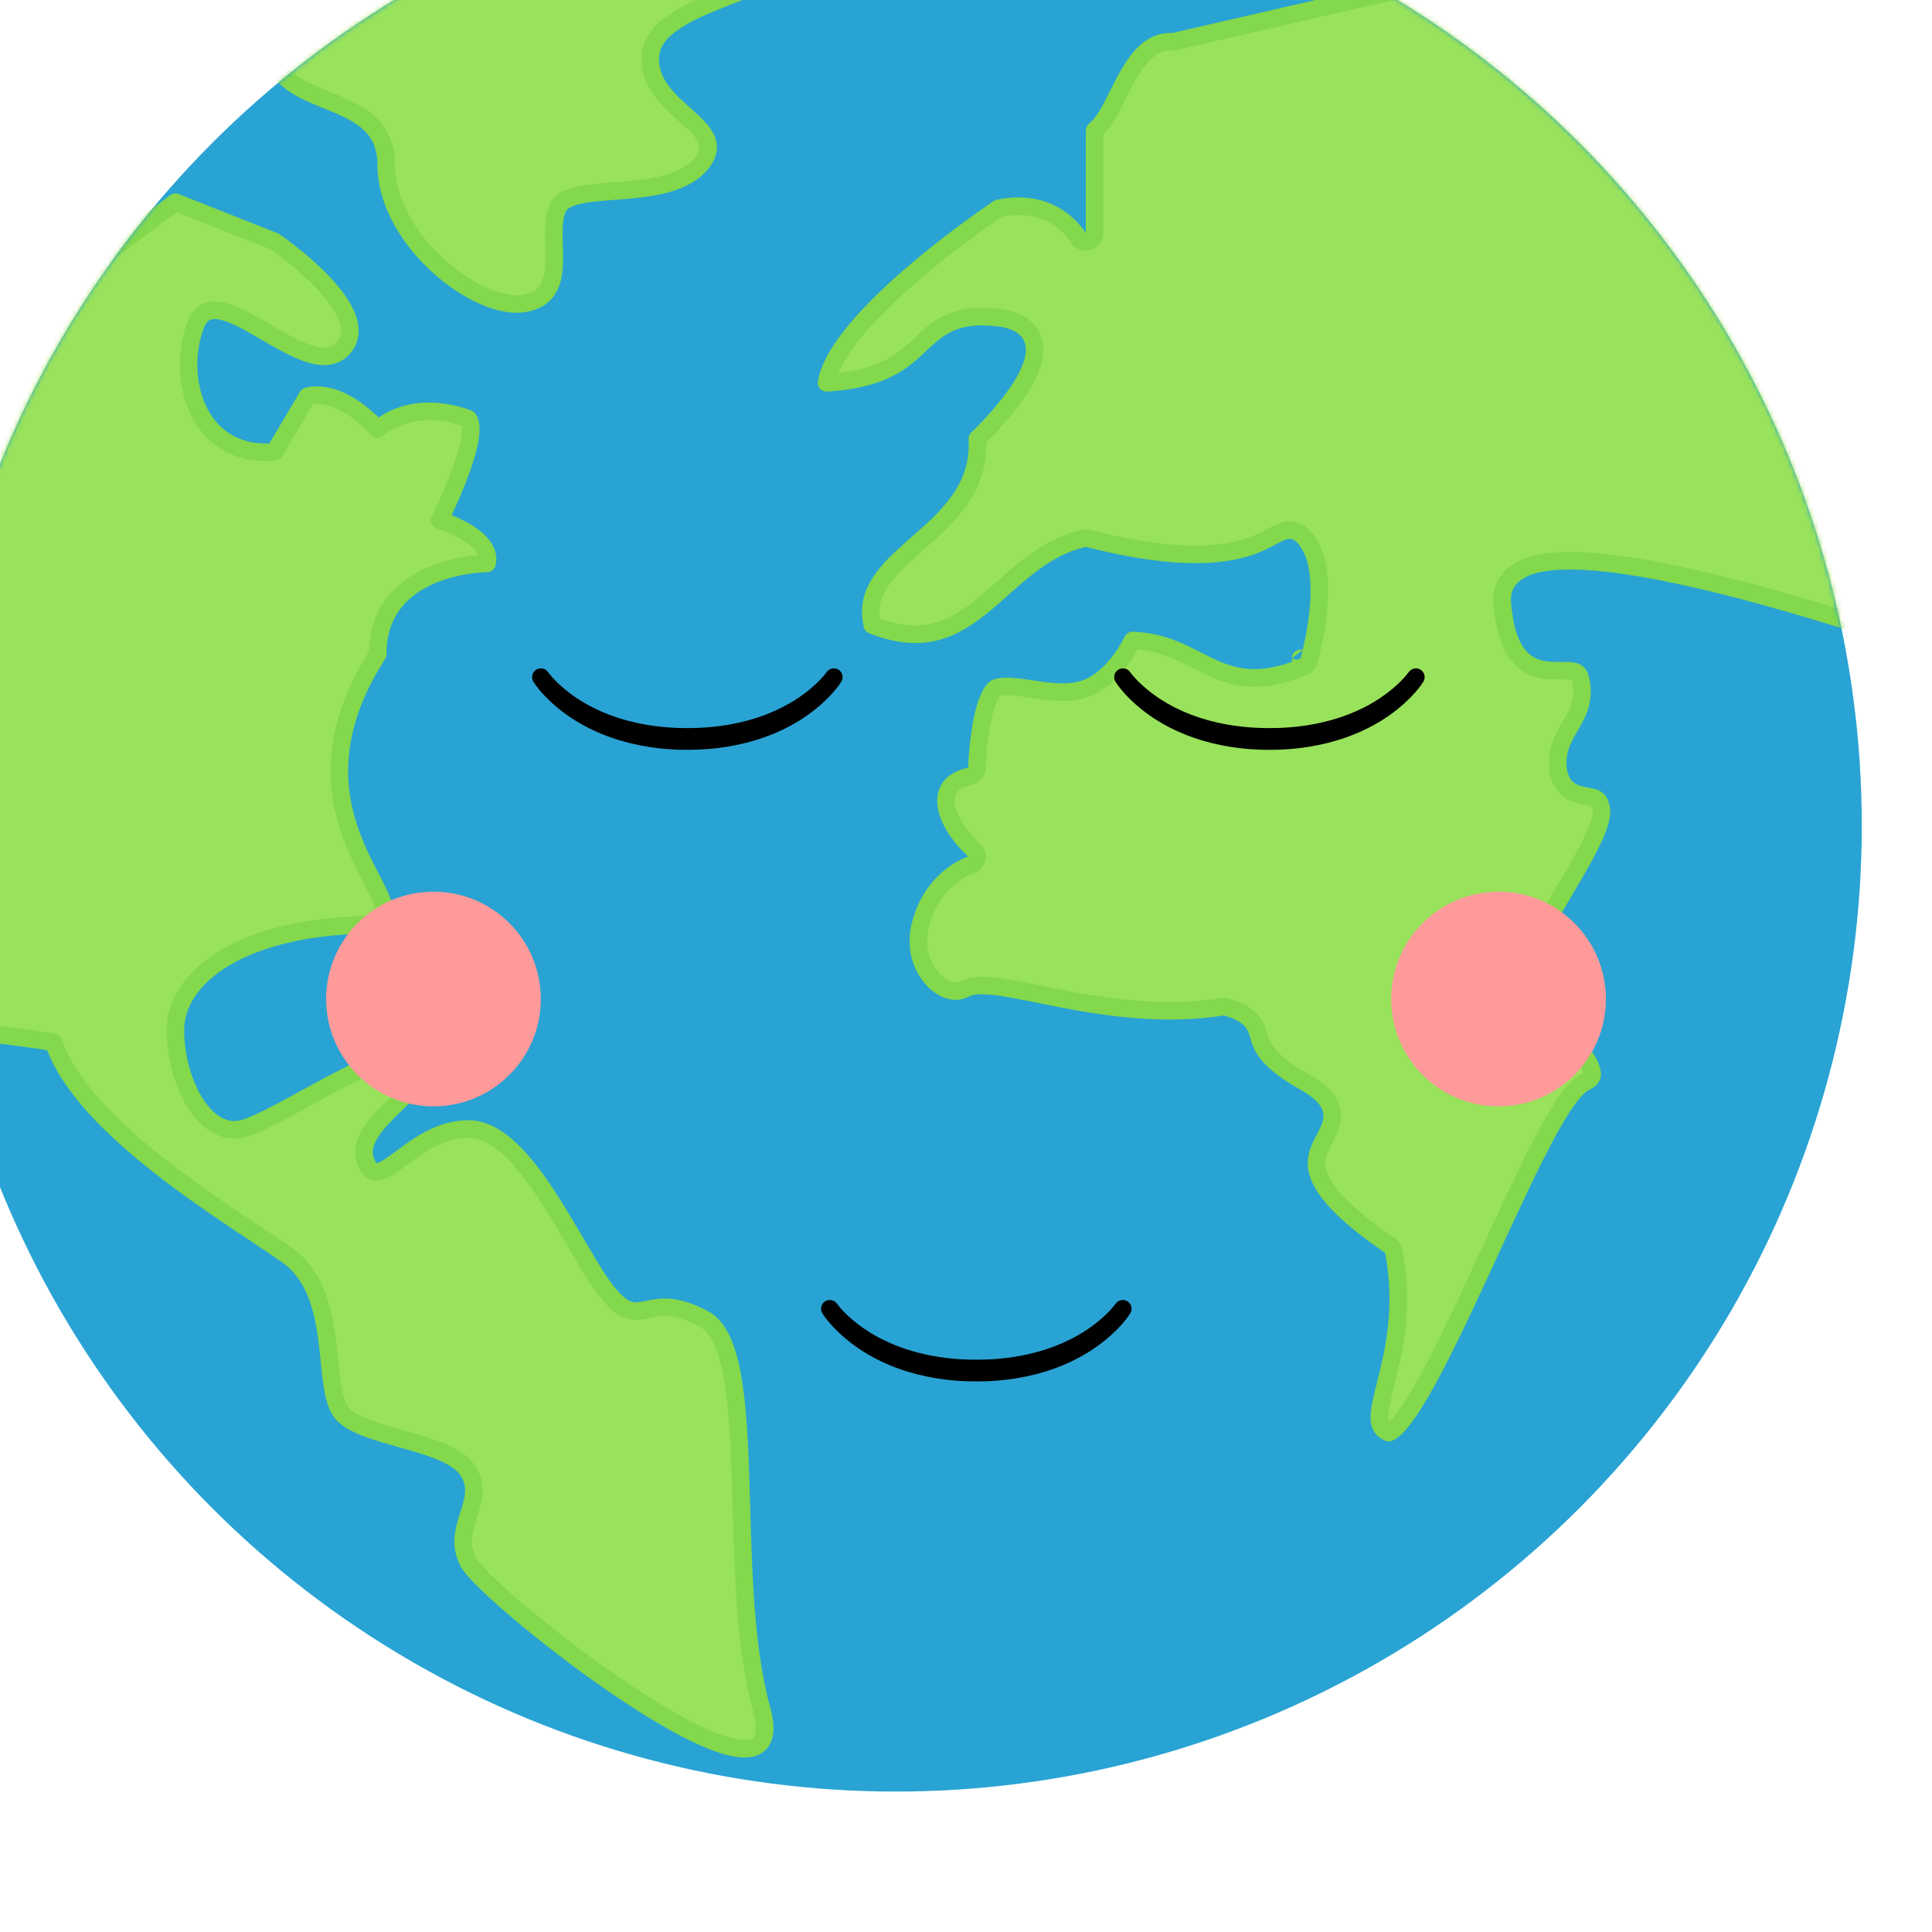
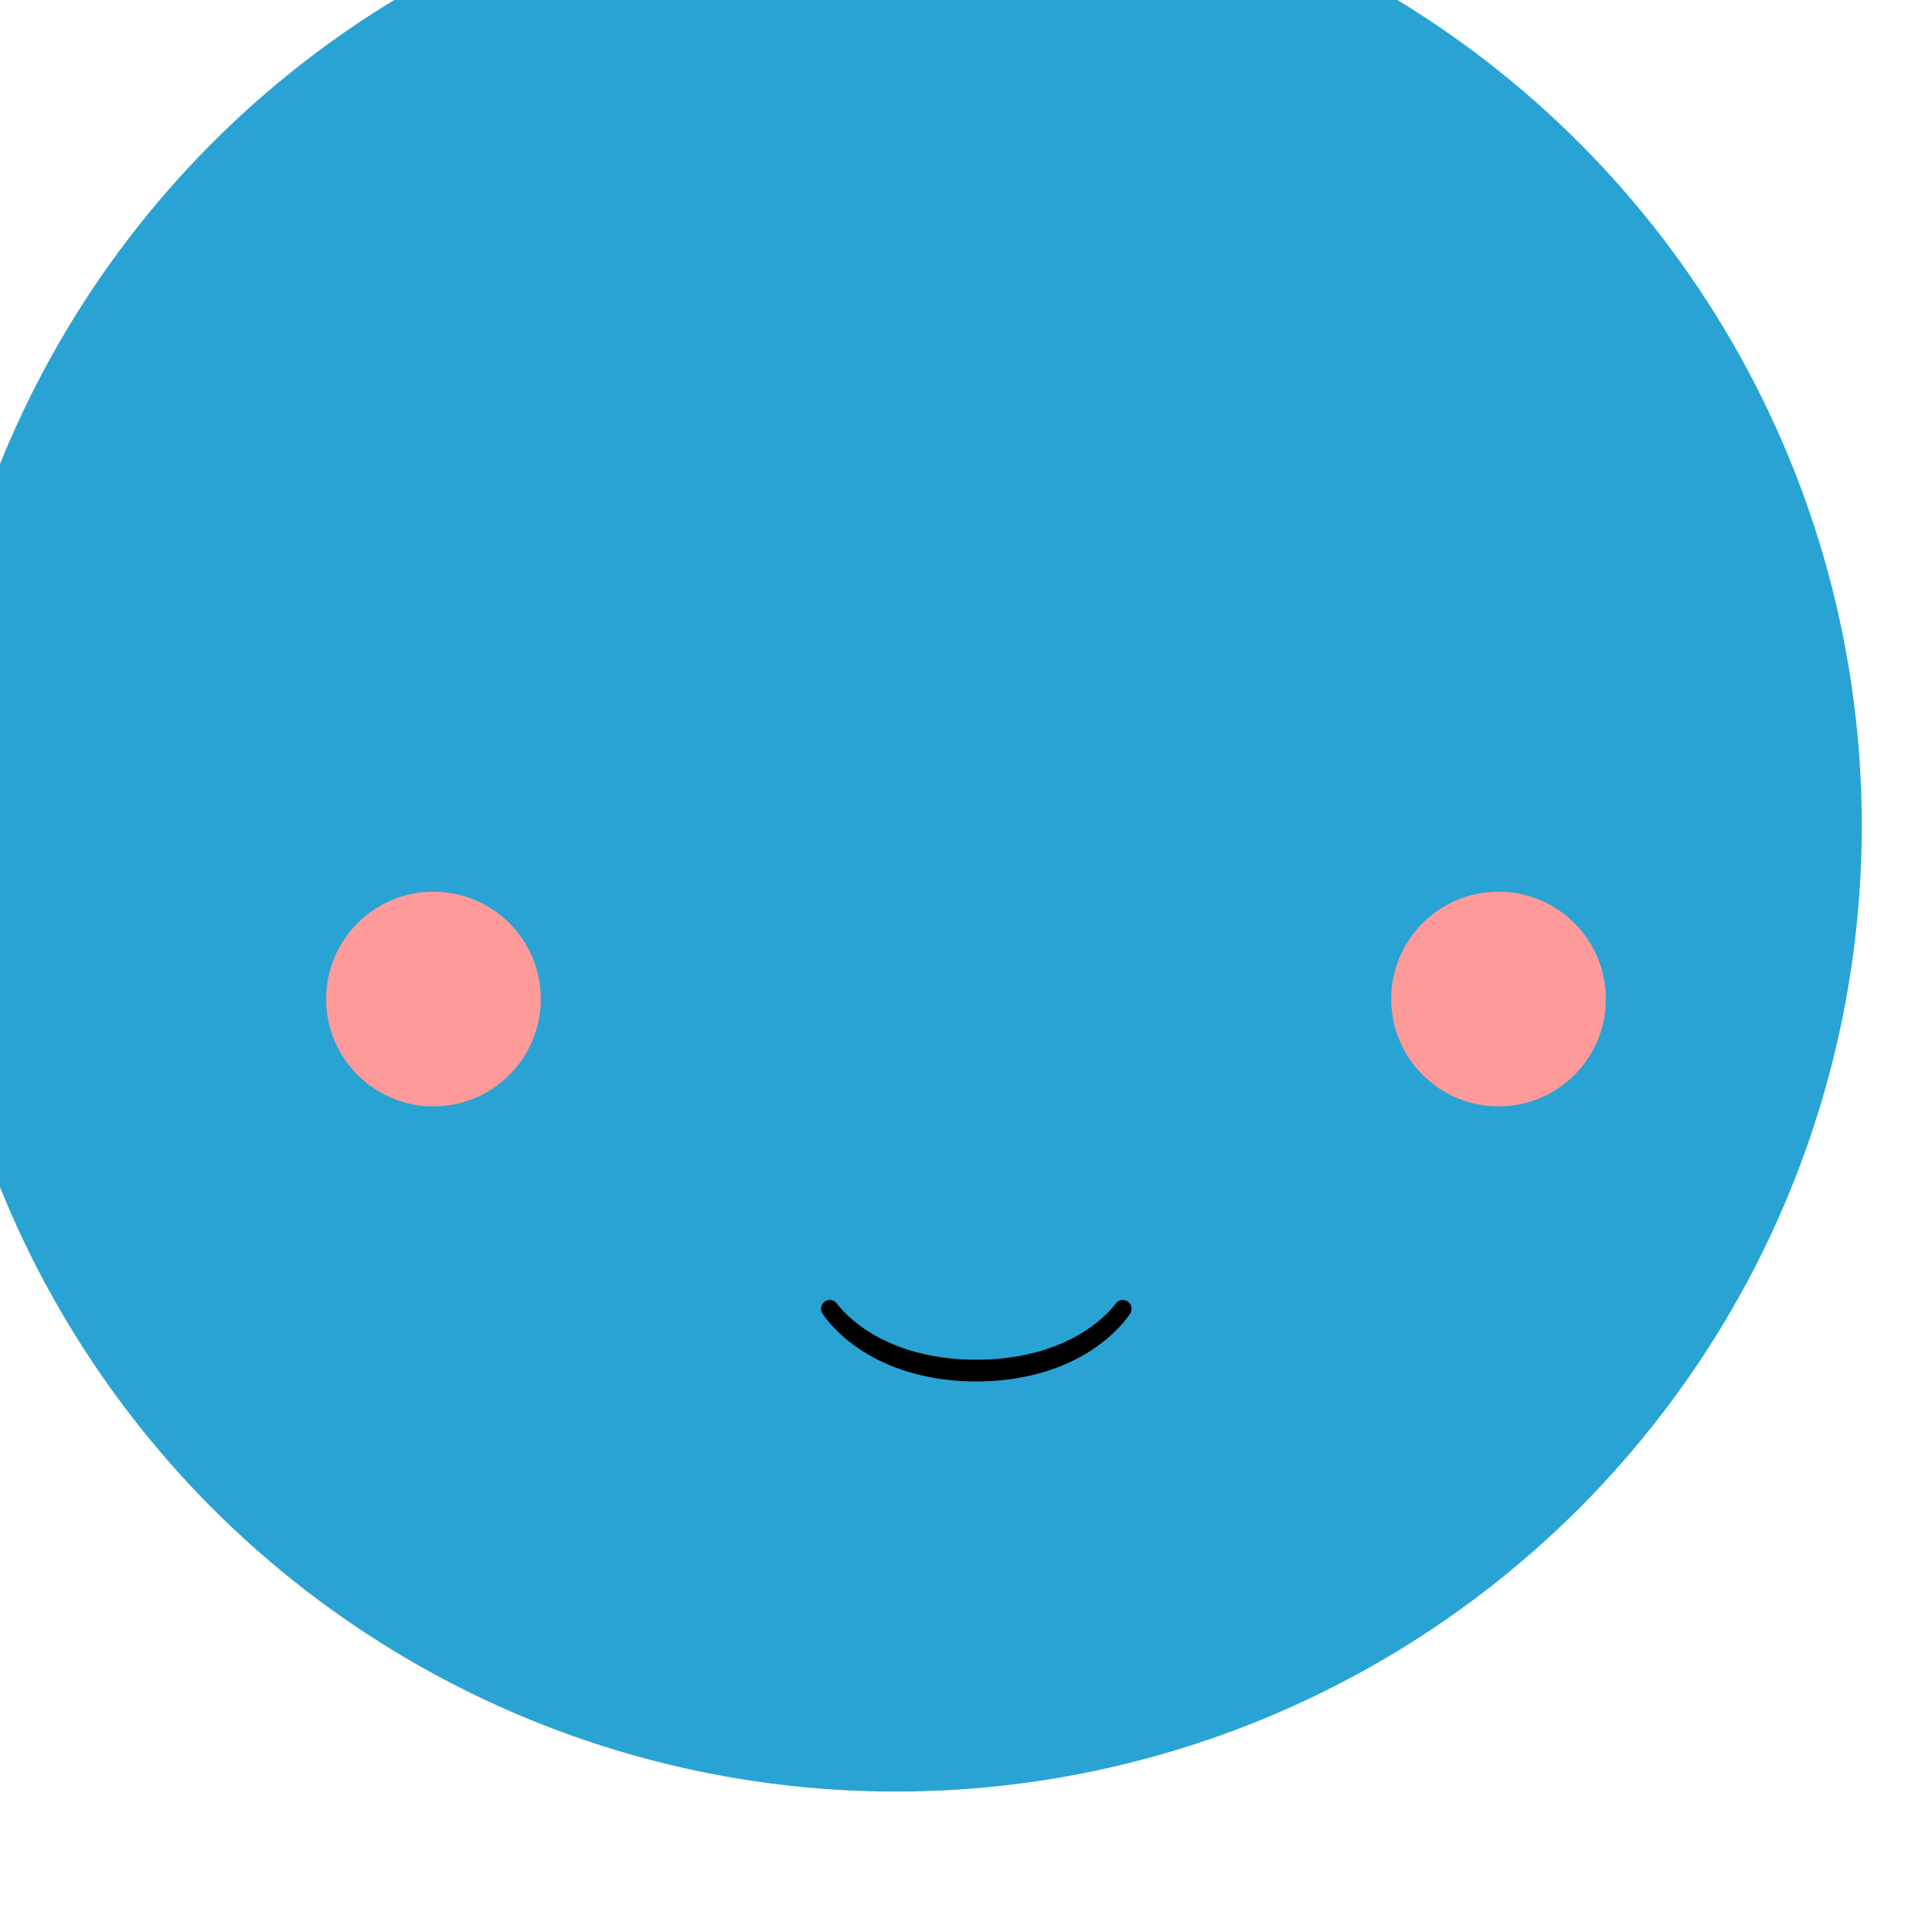
<svg xmlns="http://www.w3.org/2000/svg" width="428" height="428" viewBox="0 0 428 428" fill="none">
  <g filter="url(#filter0_i_15_717)">
    <circle cx="214" cy="214" r="214" fill="#29A3D3" />
    <mask id="mask0_15_717" style="mask-type:alpha" maskUnits="userSpaceOnUse" x="0" y="0" width="428" height="428">
-       <circle cx="214" cy="214" r="214" fill="#29A3D3" />
-     </mask>
+       </mask>
    <g mask="url(#mask0_15_717)">
      <path d="M91.453 108.372C99.227 100.141 76.363 84.594 76.363 84.594L54.415 75.906C39.63 86.728 10.06 109.104 10.06 112.03C10.06 114.957 3.963 211.409 0.915 259.27C0.915 259.27 10.06 259.27 27.436 262.013C33.838 281.218 66.761 300.423 79.107 309.111C91.453 317.799 86.423 338.834 91.453 344.321C96.483 349.808 115.231 350.265 119.346 357.124C123.462 363.983 115.231 369.47 119.346 377.244C123.462 385.017 192.509 439.432 184.278 409.71C176.047 379.987 184.278 330.146 171.474 323.287C158.671 316.428 157.756 326.487 150.44 317.799C143.124 309.111 132.15 281.218 119.346 281.218C106.543 281.218 99.227 296.765 96.483 288.077C93.739 279.389 112.944 271.616 107.915 266.128C102.885 260.641 77.278 279.389 69.047 281.218C60.816 283.047 54.415 270.701 54.415 259.27C54.415 247.838 68.59 235.949 99.227 235.949C107.915 230.919 76.363 211.714 99.227 176.047C99.227 155.928 123.462 155.928 123.462 155.928C124.833 149.983 112.944 146.325 112.944 146.325C112.944 146.325 122.09 128.034 119.346 123.919C119.346 123.919 107.915 118.889 99.227 126.205C99.227 126.205 91.453 117.06 83.68 118.889L76.363 131.235C58.987 132.607 54.415 114.317 58.987 102.885C63.56 91.453 83.68 116.603 91.453 108.372Z" fill="#99E25C" stroke="#83D84C" stroke-width="3.889" stroke-linejoin="round" />
      <path d="M159.648 43.44C160.562 31.094 191.199 29.265 194.857 19.662C198.515 10.06 194.857 0 194.857 0C194.857 0 72.767 31.094 75.968 43.44C79.169 55.786 101.118 51.214 101.118 67.675C101.118 84.137 121.237 100.141 131.754 98.312C142.272 96.483 136.327 83.68 139.071 77.278C141.814 70.876 162.848 76.363 170.622 67.675C178.395 58.987 158.733 55.786 159.648 43.44Z" fill="#99E25C" stroke="#83D84C" stroke-width="3.889" stroke-linejoin="round" />
      <path d="M230.298 203.124C230.293 203.124 230.286 203.126 230.276 203.127C230.247 203.132 230.195 203.141 230.125 203.155C229.983 203.183 229.768 203.231 229.506 203.307C228.974 203.461 228.283 203.717 227.609 204.122C226.311 204.9 225.124 206.172 225.124 208.513C225.124 211.073 226.527 213.736 228.164 215.919C228.958 216.979 229.757 217.857 230.356 218.47C230.655 218.776 230.902 219.012 231.07 219.169C231.154 219.248 231.218 219.307 231.26 219.344C231.28 219.363 231.296 219.376 231.305 219.383C231.307 219.386 231.309 219.388 231.311 219.389H231.312C231.847 219.854 232.088 220.574 231.939 221.267C231.791 221.96 231.276 222.516 230.598 222.72L230.599 222.721L230.603 222.719C230.604 222.719 230.605 222.718 230.605 222.718C230.605 222.718 230.604 222.72 230.602 222.72C230.595 222.722 230.579 222.727 230.557 222.735C230.511 222.75 230.434 222.777 230.329 222.817C230.12 222.896 229.801 223.027 229.401 223.219C228.6 223.604 227.482 224.232 226.269 225.188C223.855 227.088 221.037 230.298 219.564 235.558C218.145 240.628 219.577 244.991 221.912 247.715C224.358 250.569 227.292 251.223 229.116 250.241C230.281 249.614 231.701 249.437 233.109 249.435C234.555 249.433 236.225 249.618 238.041 249.903C241.635 250.466 246.22 251.491 251.209 252.444C261.333 254.378 273.749 256.151 286.436 254.148L286.654 254.125C286.874 254.116 287.094 254.144 287.306 254.208C290.073 255.051 291.835 256.028 292.956 257.423C294.009 258.735 294.34 260.332 294.65 261.309C294.992 262.382 295.477 263.574 296.806 265.061C298.174 266.593 300.497 268.499 304.618 270.838C306.836 272.097 308.424 273.344 309.42 274.686C310.475 276.108 310.818 277.577 310.64 279.051C310.476 280.402 309.881 281.648 309.35 282.679C308.772 283.802 308.235 284.737 307.812 285.816C307.407 286.845 307.161 287.886 307.204 289.032C307.247 290.172 307.582 291.533 308.506 293.187C310.331 296.455 314.396 300.761 322.684 306.487L323.499 307.045L323.652 307.162C323.997 307.449 324.233 307.849 324.316 308.293C326.686 320.851 324.302 330.576 322.577 337.476C321.69 341.026 321.073 343.509 321.134 345.372C321.162 346.238 321.339 346.821 321.61 347.25C321.871 347.661 322.32 348.086 323.171 348.475C323.213 348.47 323.305 348.45 323.463 348.373C323.857 348.18 324.427 347.751 325.164 346.964C326.628 345.402 328.363 342.859 330.307 339.52C334.176 332.874 338.612 323.539 343.104 313.838C347.577 304.18 352.103 294.168 356.104 286.302C358.104 282.37 360.001 278.918 361.721 276.288C362.58 274.973 363.419 273.825 364.229 272.912C365.014 272.027 365.888 271.227 366.839 270.774C367.749 270.341 368.056 269.922 368.173 269.649C368.295 269.364 368.351 268.912 368.135 268.156C367.672 266.535 366.24 264.432 364.217 261.917C362.328 259.57 359.868 256.802 358.019 254.343C357.067 253.078 356.193 251.791 355.535 250.529C354.886 249.282 354.383 247.937 354.303 246.58C354.225 245.259 354.526 243.822 354.988 242.4C355.458 240.955 356.139 239.39 356.936 237.775C358.525 234.552 360.669 230.938 362.741 227.417C364.837 223.858 366.863 220.39 368.312 217.338C369.036 215.816 369.591 214.447 369.938 213.261C370.291 212.053 370.387 211.169 370.316 210.569C370.131 208.994 369.655 208.466 369.327 208.221C368.875 207.884 368.246 207.722 367.094 207.51C366.122 207.331 364.586 207.095 363.309 206.226C361.866 205.245 360.996 203.675 360.716 201.438C360.162 197.007 362.317 193.879 363.814 191.258C365.33 188.606 366.55 186.021 365.765 181.898C365.586 180.959 365.304 180.529 365.094 180.316C364.889 180.108 364.59 179.941 364.056 179.832C363.486 179.715 362.788 179.69 361.861 179.693C360.997 179.695 359.913 179.723 358.845 179.644C356.623 179.481 354.081 178.841 352.042 176.421C350.087 174.103 348.832 170.421 348.361 164.777C348.218 163.051 348.546 161.468 349.396 160.107C350.235 158.763 351.488 157.787 352.941 157.09C355.784 155.728 359.721 155.275 364.132 155.34C373.026 155.472 384.925 157.75 396.722 160.67C408.557 163.6 420.436 167.216 429.347 170.095C433.534 171.448 437.07 172.641 439.645 173.525L361.602 20.526L275.744 40.305C275.574 40.344 275.399 40.36 275.225 40.353C270.738 40.163 267.843 43.507 265.168 48.341C264.521 49.51 263.916 50.712 263.314 51.912C262.72 53.097 262.124 54.293 261.521 55.387C260.587 57.081 259.478 58.848 258.047 60.01V82.765C258.047 83.648 257.451 84.42 256.597 84.645C255.745 84.869 254.85 84.493 254.414 83.729L254.41 83.723C254.405 83.714 254.394 83.695 254.377 83.668C254.344 83.613 254.288 83.525 254.209 83.409C254.051 83.175 253.801 82.829 253.457 82.415C252.768 81.587 251.711 80.504 250.261 79.511C247.456 77.592 243.08 75.936 236.754 77.272C236.712 77.3 236.666 77.332 236.615 77.366C236.323 77.564 235.892 77.857 235.343 78.237C234.244 78.997 232.674 80.102 230.793 81.477C227.027 84.229 222.028 88.052 217.081 92.349C212.122 96.656 207.274 101.389 203.766 105.956C200.863 109.735 199.092 113.128 198.668 115.928C204.329 115.567 208.279 114.548 211.22 113.263C214.492 111.834 216.633 110.031 218.598 108.205C220.513 106.424 222.488 104.369 225.156 102.999C227.929 101.574 231.324 100.922 236.176 101.407C238.646 101.654 240.648 102.268 242.119 103.333C243.658 104.448 244.484 105.962 244.699 107.655C244.904 109.268 244.546 110.938 243.96 112.498C243.368 114.074 242.49 115.674 241.502 117.202C239.526 120.255 236.98 123.209 234.961 125.374C233.945 126.462 233.05 127.366 232.407 127.998C232.28 128.122 232.161 128.234 232.055 128.337C232.789 139.411 225.056 146.011 218.691 151.614C215.296 154.603 212.289 157.287 210.403 160.308C208.731 162.987 207.959 165.91 208.81 169.586C214.267 171.757 218.59 172.003 222.25 171.204C226.14 170.353 229.492 168.277 232.824 165.612C234.492 164.278 236.118 162.828 237.803 161.33C239.474 159.844 241.201 158.314 243.01 156.887C246.634 154.029 250.702 151.492 255.676 150.373L255.902 150.335C256.13 150.312 256.36 150.328 256.583 150.385C277.826 155.809 288.017 153.922 293.408 151.829C294.775 151.298 295.873 150.738 296.816 150.233C297.694 149.763 298.635 149.226 299.451 148.912C300.34 148.569 301.457 148.333 302.656 148.814C303.753 149.253 304.568 150.16 305.261 151.167C306.789 153.391 307.467 156.232 307.717 159.042C307.969 161.882 307.798 164.885 307.475 167.589C307.15 170.303 306.665 172.773 306.262 174.56C306.06 175.455 305.879 176.184 305.746 176.692C305.68 176.946 305.626 177.144 305.588 177.282C305.569 177.35 305.553 177.404 305.543 177.441C305.538 177.459 305.534 177.474 305.531 177.484C305.53 177.489 305.528 177.494 305.527 177.497C305.527 177.498 305.527 177.499 305.526 177.5V177.501C305.526 177.502 305.513 177.498 303.658 176.961L305.525 177.502C305.363 178.064 304.957 178.523 304.419 178.751C299.635 180.784 295.73 181.468 292.263 181.252C288.801 181.037 285.938 179.933 283.271 178.659C278.19 176.231 273.848 173.284 266.471 172.988C266.443 173.042 266.417 173.099 266.388 173.157C265.967 173.982 265.341 175.111 264.516 176.334C262.894 178.736 260.363 181.709 256.917 183.299C253.352 184.944 249.133 184.479 245.596 183.973C243.728 183.706 242.043 183.422 240.433 183.278C238.83 183.135 237.513 183.156 236.454 183.42C236.047 183.522 235.312 184.111 234.527 185.949C233.802 187.649 233.26 189.889 232.87 192.204C232.483 194.496 232.261 196.761 232.135 198.46C232.072 199.308 232.033 200.01 232.011 200.498C231.999 200.741 231.993 200.932 231.988 201.059C231.986 201.122 231.984 201.17 231.983 201.202C231.983 201.217 231.983 201.23 231.982 201.237V201.246C231.958 202.201 231.243 202.996 230.296 203.123L230.297 203.124H230.298ZM230.298 203.124H230.301C230.302 203.123 230.304 203.123 230.305 203.123C230.303 203.123 230.301 203.123 230.298 203.124Z" fill="#99E25C" stroke="#83D84C" stroke-width="3.889" stroke-linejoin="round" />
    </g>
  </g>
  <circle cx="96.026" cy="221.316" r="23.778" fill="#FF9A9A" />
  <circle cx="331.975" cy="221.316" r="23.778" fill="#FF9A9A" />
-   <path d="M121.441 148.935C121.156 148.513 120.718 148.213 120.218 148.106C119.718 147.998 119.197 148.092 118.768 148.366C118.339 148.641 118.036 149.075 117.924 149.574C117.812 150.073 117.902 150.596 118.166 151.032C118.988 152.293 119.815 153.237 120.712 154.193C128.908 162.726 140.978 166.162 152.269 166.109C152.361 166.109 152.453 166.109 152.545 166.108C163.749 166.113 175.698 162.661 183.827 154.194C184.724 153.238 185.551 152.293 186.373 151.032C186.636 150.596 186.725 150.073 186.613 149.574C186.501 149.075 186.199 148.641 185.77 148.366C185.341 148.092 184.82 147.999 184.32 148.106C183.82 148.213 183.383 148.513 183.097 148.935C182.58 149.642 181.725 150.582 180.939 151.331C173.522 158.375 162.887 161.292 152.524 161.293C152.439 161.294 152.354 161.294 152.269 161.294C141.82 161.341 131.073 158.435 123.598 151.332C122.813 150.583 121.958 149.643 121.441 148.935Z" fill="black" />
-   <path d="M250.39 148.935C250.105 148.513 249.668 148.213 249.167 148.106C248.667 147.998 248.146 148.092 247.717 148.366C247.289 148.641 246.986 149.075 246.874 149.574C246.762 150.073 246.851 150.596 247.115 151.032C247.937 152.293 248.764 153.237 249.661 154.193C257.857 162.726 269.928 166.162 281.218 166.109C281.31 166.109 281.402 166.109 281.494 166.108C292.699 166.113 304.647 162.661 312.776 154.194C313.673 153.238 314.5 152.293 315.322 151.032C315.585 150.596 315.675 150.073 315.563 149.574C315.451 149.075 315.148 148.641 314.719 148.366C314.29 148.092 313.769 147.999 313.269 148.106C312.769 148.213 312.332 148.513 312.046 148.935C311.529 149.642 310.674 150.582 309.888 151.331C302.472 158.375 291.836 161.292 281.473 161.293C281.388 161.294 281.303 161.294 281.218 161.294C270.77 161.341 260.022 158.435 252.547 151.332C251.762 150.583 250.907 149.643 250.39 148.935Z" fill="black" />
  <path d="M185.458 288.858C185.173 288.436 184.736 288.136 184.235 288.029C183.735 287.921 183.214 288.015 182.785 288.289C182.356 288.563 182.053 288.998 181.941 289.497C181.829 289.996 181.919 290.519 182.183 290.954C183.005 292.216 183.832 293.16 184.729 294.116C192.925 302.649 204.996 306.085 216.286 306.032C216.378 306.032 216.47 306.031 216.562 306.031C227.766 306.036 239.715 302.584 247.844 294.117C248.741 293.161 249.568 292.216 250.39 290.954C250.653 290.519 250.743 289.996 250.631 289.497C250.519 288.998 250.216 288.564 249.787 288.289C249.358 288.015 248.837 287.922 248.337 288.029C247.837 288.136 247.4 288.436 247.114 288.858C246.597 289.565 245.742 290.505 244.956 291.254C237.54 298.298 226.904 301.215 216.541 301.216C216.456 301.217 216.371 301.217 216.286 301.217C205.837 301.264 195.09 298.358 187.615 291.255C186.83 290.506 185.975 289.565 185.458 288.858Z" fill="black" />
  <defs>
    <filter id="filter0_i_15_717" x="0" y="0" width="428" height="428" filterUnits="userSpaceOnUse" color-interpolation-filters="sRGB">
      <feFlood flood-opacity="0" result="BackgroundImageFix" />
      <feBlend mode="normal" in="SourceGraphic" in2="BackgroundImageFix" result="shape" />
      <feColorMatrix in="SourceAlpha" type="matrix" values="0 0 0 0 0 0 0 0 0 0 0 0 0 0 0 0 0 0 127 0" result="hardAlpha" />
      <feOffset dx="-15.556" dy="-31.111" />
      <feComposite in2="hardAlpha" operator="arithmetic" k2="-1" k3="1" />
      <feColorMatrix type="matrix" values="0 0 0 0 0 0 0 0 0 0 0 0 0 0 0 0 0 0 0.08 0" />
      <feBlend mode="normal" in2="shape" result="effect1_innerShadow_15_717" />
    </filter>
  </defs>
</svg>